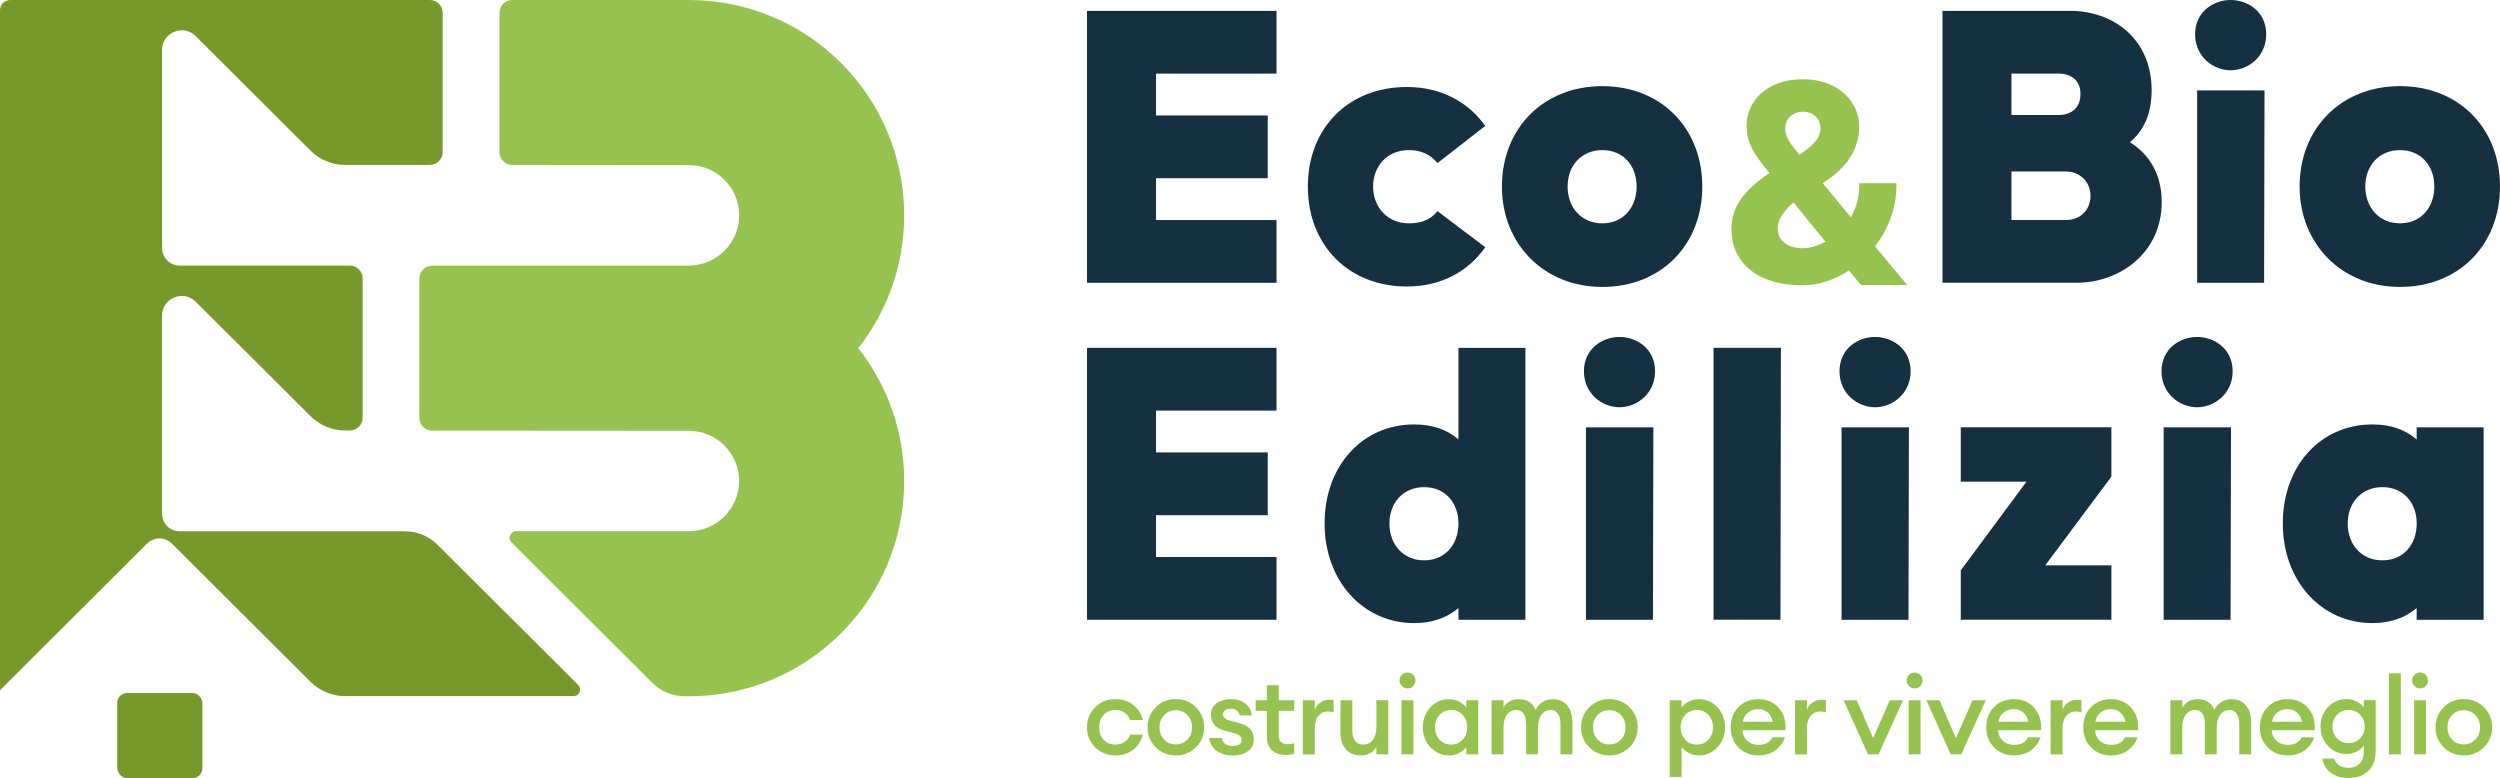
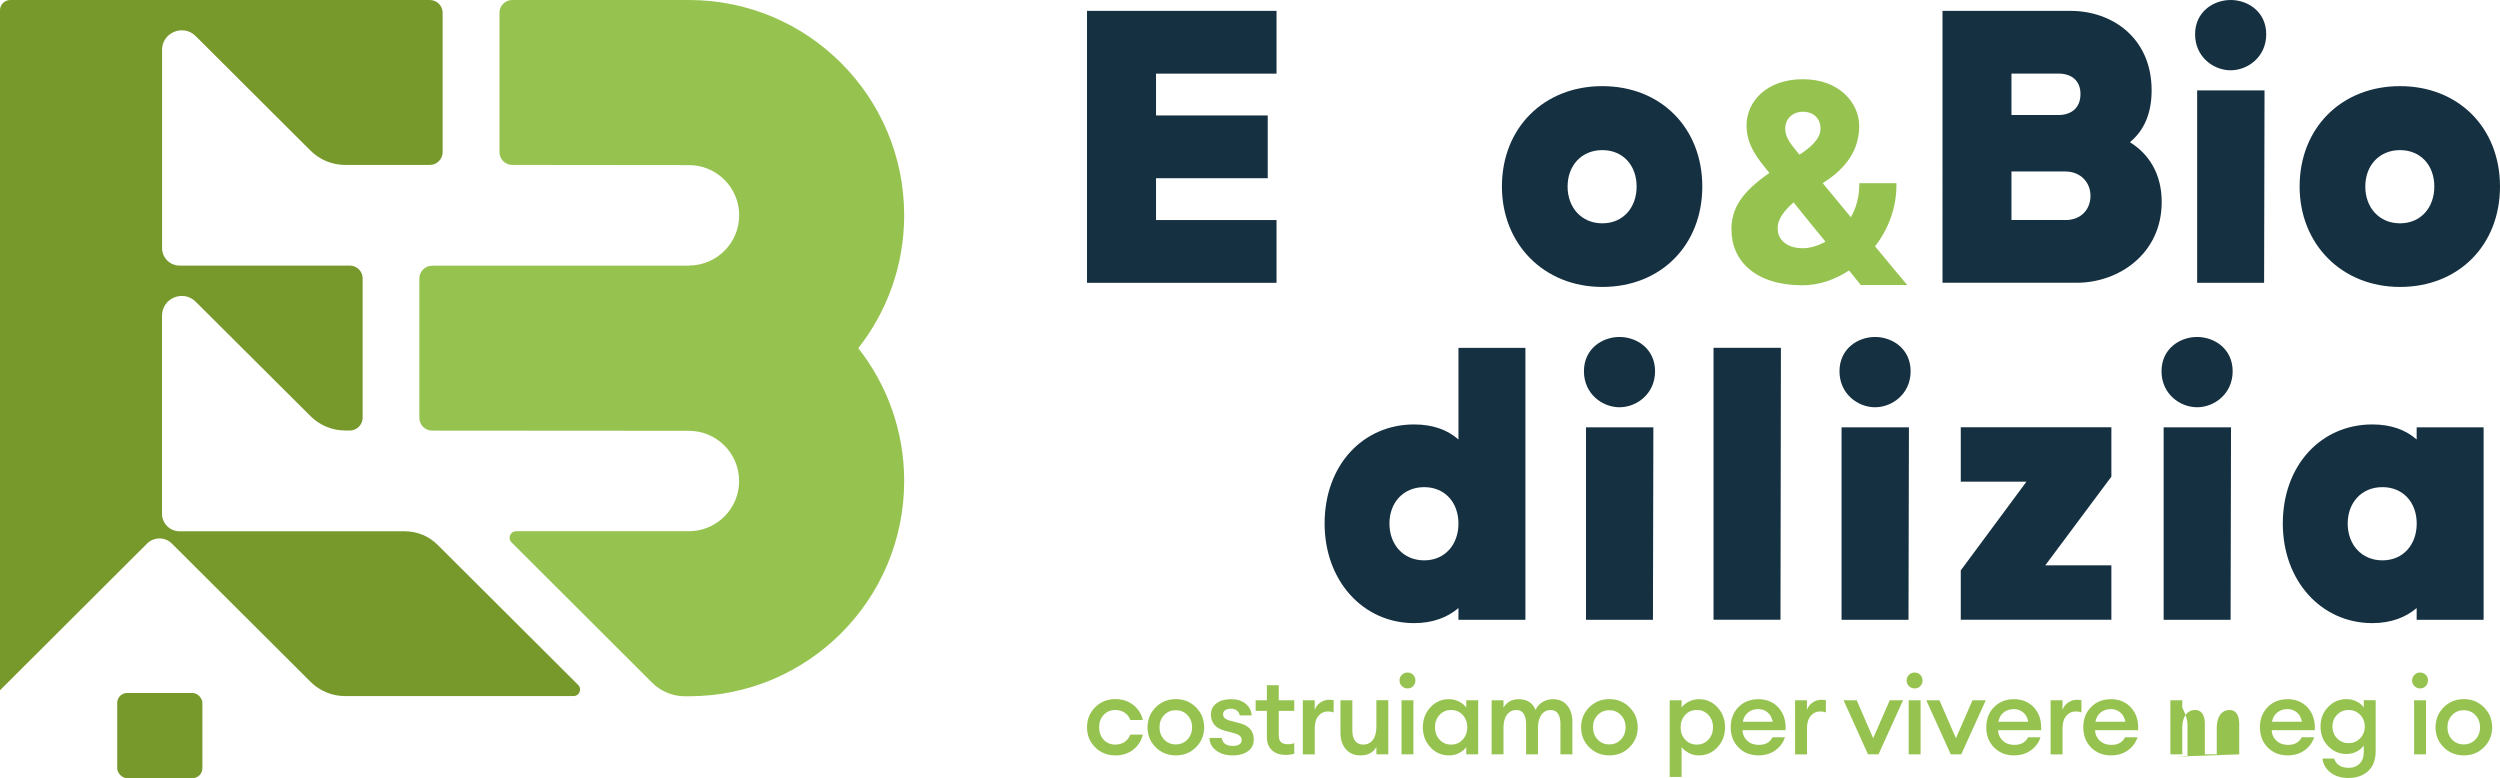
<svg xmlns="http://www.w3.org/2000/svg" id="Livello_2" viewBox="0 0 411.84 128.19">
  <defs>
    <style>      .cls-1 {        fill: #96c350;      }      .cls-2 {        fill: #77992c;      }      .cls-3 {        fill: #153040;      }    </style>
  </defs>
  <g id="Livello_1-2" data-name="Livello_1">
    <g>
      <g>
        <path class="cls-1" d="M183.74,124.44c-1.34,0-2.46-.45-3.34-1.34-.89-.9-1.33-1.99-1.33-3.29s.44-2.39,1.33-3.29c.88-.9,2-1.35,3.34-1.35,1.15,0,2.14.32,2.95.96.81.64,1.34,1.47,1.58,2.48h-2.07c-.18-.5-.48-.9-.92-1.2-.43-.3-.95-.45-1.54-.45-.78,0-1.43.27-1.92.8-.5.53-.75,1.22-.75,2.05s.25,1.52.75,2.05c.5.54,1.14.8,1.92.8.59,0,1.11-.15,1.54-.45.43-.3.74-.7.92-1.2h2.07c-.24,1.01-.76,1.84-1.58,2.48-.81.64-1.8.96-2.95.96Z" />
        <path class="cls-1" d="M197.02,123.1c-.9.9-2,1.34-3.32,1.34s-2.43-.45-3.32-1.34c-.9-.9-1.34-1.99-1.34-3.29s.45-2.39,1.34-3.29c.9-.9,2-1.35,3.32-1.35s2.43.45,3.32,1.35c.9.9,1.35,1.99,1.35,3.29s-.45,2.39-1.35,3.29ZM193.7,122.63c.77,0,1.41-.27,1.92-.81s.76-1.21.76-2.01-.25-1.46-.76-2-1.14-.81-1.92-.81-1.43.27-1.93.81c-.51.54-.76,1.21-.76,2s.25,1.46.76,2.01c.5.54,1.15.81,1.93.81Z" />
        <path class="cls-1" d="M203.04,124.44c-1.06,0-1.95-.26-2.66-.78-.72-.52-1.1-1.22-1.15-2.1h2.03c.14.88.75,1.32,1.84,1.32.44,0,.79-.08,1.05-.24.26-.16.39-.39.39-.7s-.1-.55-.3-.73c-.2-.18-.54-.33-1.02-.45l-1.46-.39c-1.52-.4-2.28-1.3-2.28-2.69,0-.75.3-1.35.91-1.81.61-.46,1.41-.69,2.41-.69s1.75.24,2.37.73c.62.49.96,1.13,1.03,1.94h-1.96c-.19-.74-.68-1.1-1.46-1.1-.39,0-.71.08-.94.24-.24.16-.36.38-.36.67,0,.51.4.87,1.19,1.07l1.5.39c1.58.4,2.37,1.3,2.37,2.69,0,.84-.32,1.49-.97,1.95-.65.46-1.49.69-2.52.69Z" />
        <path class="cls-1" d="M211.75,124.36c-.9,0-1.64-.25-2.2-.76s-.85-1.24-.85-2.2v-4.29h-1.85v-1.75h1.85v-2.48h1.96v2.48h2.55v1.75h-2.55v3.97c0,.55.12.94.36,1.17.24.23.62.35,1.14.35.43,0,.78-.06,1.05-.18v1.75c-.43.13-.92.2-1.46.2Z" />
        <path class="cls-1" d="M214.62,124.27v-8.91h1.96v1.59c.17-.5.47-.9.92-1.21.45-.31.92-.46,1.43-.46.31,0,.56.02.77.07v2.01c-.29-.11-.61-.16-.98-.16-.59,0-1.1.24-1.51.72-.42.48-.62,1.15-.62,2.01v4.35h-1.96Z" />
        <path class="cls-1" d="M224.13,124.44c-1.02,0-1.83-.34-2.42-1.02-.59-.68-.89-1.59-.89-2.73v-5.33h1.96v5.01c0,.71.15,1.27.46,1.68.31.41.75.61,1.32.61.66,0,1.19-.25,1.59-.76.39-.51.59-1.23.59-2.17v-4.38h1.96v8.91h-1.96v-1.21c-.52.93-1.39,1.39-2.6,1.39Z" />
        <path class="cls-1" d="M231.87,113.41c-.36,0-.67-.13-.93-.38-.26-.26-.39-.57-.39-.94s.13-.66.39-.92c.26-.26.57-.38.93-.38s.68.13.93.38c.25.26.37.56.37.92s-.13.68-.37.94-.56.38-.93.38ZM230.88,124.27v-8.91h1.96v8.91h-1.96Z" />
        <path class="cls-1" d="M238.69,124.44c-1.21,0-2.23-.45-3.06-1.35-.83-.9-1.24-2-1.24-3.28s.41-2.38,1.24-3.28c.83-.9,1.84-1.35,3.06-1.35.61,0,1.16.13,1.68.4.51.27.9.59,1.18.97v-1.19h1.96v8.91h-1.96v-1.19c-.27.38-.67.7-1.18.97-.51.27-1.07.4-1.68.4ZM237.14,121.84c.5.55,1.13.82,1.91.82s1.41-.27,1.91-.82c.5-.55.75-1.22.75-2.03s-.25-1.48-.75-2.03c-.5-.55-1.13-.82-1.91-.82s-1.41.27-1.91.82c-.5.55-.75,1.22-.75,2.03s.25,1.48.75,2.03Z" />
        <path class="cls-1" d="M257.06,124.27v-5.01c0-.72-.13-1.29-.4-1.69-.27-.4-.66-.61-1.18-.61-.63,0-1.13.24-1.51.73-.38.49-.58,1.17-.61,2.05v4.53h-1.96v-5.01c0-.72-.13-1.29-.4-1.69-.27-.4-.66-.61-1.18-.61-.65,0-1.17.26-1.56.77-.39.51-.58,1.23-.58,2.16v4.38h-1.96v-8.91h1.96v1.21c.55-.93,1.39-1.39,2.53-1.39,1.34,0,2.26.59,2.76,1.76.25-.56.63-.99,1.15-1.3.52-.31,1.08-.46,1.7-.46,1,0,1.78.34,2.35,1.02.57.68.86,1.59.86,2.74v5.33h-1.96Z" />
        <path class="cls-1" d="M268.44,123.1c-.9.9-2,1.34-3.32,1.34s-2.43-.45-3.32-1.34c-.9-.9-1.34-1.99-1.34-3.29s.45-2.39,1.34-3.29c.9-.9,2-1.35,3.32-1.35s2.43.45,3.32,1.35c.9.9,1.35,1.99,1.35,3.29s-.45,2.39-1.35,3.29ZM265.11,122.63c.77,0,1.41-.27,1.92-.81s.76-1.21.76-2.01-.25-1.46-.76-2-1.14-.81-1.92-.81-1.43.27-1.93.81c-.51.54-.76,1.21-.76,2s.25,1.46.76,2.01c.5.54,1.15.81,1.93.81Z" />
        <path class="cls-1" d="M277.02,127.99h-1.96v-12.63h1.96v1.19c.27-.38.67-.7,1.18-.97.52-.27,1.08-.4,1.68-.4,1.21,0,2.23.45,3.06,1.35.83.9,1.24,2,1.24,3.28s-.41,2.38-1.24,3.28c-.83.9-1.84,1.35-3.06,1.35-.61,0-1.17-.13-1.68-.4s-.91-.59-1.18-.97v4.92ZM279.53,122.66c.77,0,1.41-.27,1.91-.82.5-.55.75-1.22.75-2.03s-.25-1.48-.75-2.03c-.5-.55-1.13-.82-1.91-.82s-1.43.27-1.92.82c-.5.55-.75,1.22-.75,2.03s.25,1.48.75,2.03c.5.55,1.14.82,1.92.82Z" />
        <path class="cls-1" d="M289.67,124.44c-1.33,0-2.42-.44-3.28-1.31-.86-.87-1.28-1.98-1.28-3.32s.42-2.45,1.27-3.32c.84-.87,1.95-1.31,3.31-1.31s2.49.48,3.33,1.43c.84.96,1.22,2.18,1.12,3.68h-7.09c.02.69.29,1.27.78,1.73.5.46,1.13.69,1.91.69,1.09,0,1.84-.42,2.25-1.25h2.05c-.27.87-.8,1.58-1.57,2.14-.77.56-1.7.84-2.8.84ZM289.63,116.82c-.64,0-1.19.18-1.65.54-.46.36-.75.88-.88,1.54h4.94c-.14-.69-.43-1.21-.87-1.56-.44-.35-.95-.53-1.53-.53Z" />
        <path class="cls-1" d="M295.71,124.27v-8.91h1.96v1.59c.17-.5.47-.9.92-1.21.45-.31.92-.46,1.43-.46.31,0,.56.02.77.07v2.01c-.29-.11-.61-.16-.98-.16-.59,0-1.1.24-1.51.72-.42.48-.62,1.15-.62,2.01v4.35h-1.96Z" />
        <path class="cls-1" d="M307.73,124.27l-4.03-8.91h2.17l2.71,6.25,2.73-6.25h2.19l-4.04,8.91h-1.73Z" />
        <path class="cls-1" d="M315.41,113.41c-.36,0-.67-.13-.93-.38-.26-.26-.39-.57-.39-.94s.13-.66.39-.92c.26-.26.57-.38.93-.38s.68.13.93.38c.25.26.37.56.37.92s-.13.68-.37.94-.56.38-.93.38ZM314.43,124.27v-8.91h1.96v8.91h-1.96Z" />
        <path class="cls-1" d="M321.36,124.27l-4.03-8.91h2.17l2.71,6.25,2.73-6.25h2.19l-4.04,8.91h-1.73Z" />
        <path class="cls-1" d="M331.77,124.44c-1.33,0-2.42-.44-3.28-1.31-.86-.87-1.28-1.98-1.28-3.32s.42-2.45,1.27-3.32c.84-.87,1.95-1.31,3.31-1.31s2.49.48,3.33,1.43c.84.96,1.22,2.18,1.12,3.68h-7.09c.02.69.29,1.27.78,1.73.5.46,1.13.69,1.91.69,1.09,0,1.84-.42,2.25-1.25h2.05c-.27.87-.8,1.58-1.57,2.14-.77.56-1.7.84-2.8.84ZM331.73,116.82c-.64,0-1.19.18-1.65.54-.46.36-.75.88-.88,1.54h4.94c-.14-.69-.43-1.21-.87-1.56-.44-.35-.95-.53-1.53-.53Z" />
        <path class="cls-1" d="M337.81,124.27v-8.91h1.96v1.59c.17-.5.47-.9.92-1.21.45-.31.92-.46,1.43-.46.31,0,.56.02.77.07v2.01c-.29-.11-.61-.16-.98-.16-.59,0-1.1.24-1.51.72-.42.48-.62,1.15-.62,2.01v4.35h-1.96Z" />
        <path class="cls-1" d="M347.75,124.44c-1.33,0-2.42-.44-3.28-1.31-.86-.87-1.28-1.98-1.28-3.32s.42-2.45,1.27-3.32c.84-.87,1.95-1.31,3.31-1.31s2.49.48,3.33,1.43c.84.96,1.22,2.18,1.12,3.68h-7.09c.02.69.29,1.27.78,1.73.5.46,1.13.69,1.91.69,1.09,0,1.84-.42,2.25-1.25h2.05c-.27.87-.8,1.58-1.57,2.14-.77.56-1.7.84-2.8.84ZM347.72,116.82c-.64,0-1.19.18-1.65.54-.46.36-.75.88-.88,1.54h4.94c-.14-.69-.43-1.21-.87-1.56-.44-.35-.95-.53-1.53-.53Z" />
-         <path class="cls-1" d="M368.88,124.27v-5.01c0-.72-.13-1.29-.4-1.69-.27-.4-.66-.61-1.18-.61-.63,0-1.13.24-1.51.73-.38.49-.58,1.17-.61,2.05v4.53h-1.96v-5.01c0-.72-.13-1.29-.4-1.69-.27-.4-.66-.61-1.18-.61-.65,0-1.17.26-1.56.77-.39.51-.58,1.23-.58,2.16v4.38h-1.96v-8.91h1.96v1.21c.55-.93,1.39-1.39,2.53-1.39,1.34,0,2.26.59,2.76,1.76.25-.56.63-.99,1.15-1.3.52-.31,1.08-.46,1.7-.46,1,0,1.78.34,2.35,1.02s.86,1.59.86,2.74v5.33h-1.96Z" />
+         <path class="cls-1" d="M368.88,124.27v-5.01c0-.72-.13-1.29-.4-1.69-.27-.4-.66-.61-1.18-.61-.63,0-1.13.24-1.51.73-.38.49-.58,1.17-.61,2.05v4.53h-1.96v-5.01c0-.72-.13-1.29-.4-1.69-.27-.4-.66-.61-1.18-.61-.65,0-1.17.26-1.56.77-.39.51-.58,1.23-.58,2.16v4.38h-1.96v-8.91h1.96v1.21s.86,1.59.86,2.74v5.33h-1.96Z" />
        <path class="cls-1" d="M376.85,124.44c-1.33,0-2.42-.44-3.28-1.31-.86-.87-1.28-1.98-1.28-3.32s.42-2.45,1.27-3.32c.84-.87,1.95-1.31,3.31-1.31s2.49.48,3.33,1.43,1.22,2.18,1.12,3.68h-7.09c.02.69.29,1.27.78,1.73.5.46,1.13.69,1.91.69,1.09,0,1.84-.42,2.25-1.25h2.05c-.27.87-.8,1.58-1.57,2.14-.77.56-1.7.84-2.8.84ZM376.81,116.82c-.64,0-1.19.18-1.65.54-.46.36-.75.88-.88,1.54h4.94c-.14-.69-.43-1.21-.87-1.56-.44-.35-.95-.53-1.53-.53Z" />
        <path class="cls-1" d="M386.92,128.17c-1.21,0-2.21-.3-2.98-.89-.78-.59-1.23-1.37-1.35-2.32h1.92c.34,1.02,1.16,1.53,2.46,1.53.7,0,1.28-.23,1.74-.69.46-.46.69-1.1.69-1.93v-1.05c-.29.4-.68.74-1.19,1-.51.26-1.06.39-1.66.39-1.2,0-2.21-.44-3.04-1.31-.83-.87-1.24-1.94-1.24-3.22s.41-2.33,1.24-3.2c.83-.87,1.84-1.31,3.04-1.31.59,0,1.15.13,1.66.38s.91.59,1.19.99v-1.19h1.96v8.36c0,1.47-.42,2.58-1.26,3.33-.84.75-1.9,1.12-3.18,1.12ZM385.01,121.64c.51.52,1.14.78,1.89.78s1.38-.26,1.89-.78c.51-.52.77-1.17.77-1.95s-.26-1.43-.77-1.95c-.51-.52-1.14-.78-1.89-.78s-1.38.26-1.89.78c-.51.52-.77,1.17-.77,1.95s.26,1.43.77,1.95Z" />
-         <path class="cls-1" d="M393.54,124.27v-13.36h1.96v13.36h-1.96Z" />
        <path class="cls-1" d="M398.68,113.41c-.36,0-.67-.13-.93-.38-.26-.26-.39-.57-.39-.94s.13-.66.39-.92c.26-.26.57-.38.93-.38s.68.13.93.38c.25.26.37.56.37.92s-.13.68-.37.94-.56.38-.93.38ZM397.69,124.27v-8.91h1.96v8.91h-1.96Z" />
        <path class="cls-1" d="M409.2,123.1c-.9.9-2,1.34-3.32,1.34s-2.43-.45-3.32-1.34c-.9-.9-1.34-1.99-1.34-3.29s.45-2.39,1.34-3.29c.9-.9,2-1.35,3.32-1.35s2.43.45,3.32,1.35c.9.9,1.35,1.99,1.35,3.29s-.45,2.39-1.35,3.29ZM405.87,122.63c.77,0,1.41-.27,1.92-.81s.76-1.21.76-2.01-.25-1.46-.76-2-1.14-.81-1.92-.81-1.43.27-1.93.81c-.51.54-.76,1.21-.76,2s.25,1.46.76,2.01c.5.54,1.15.81,1.93.81Z" />
      </g>
      <g>
        <path class="cls-3" d="M179.07,1.79h31.22v10.34h-19.85v6.89h18.4v10.34h-18.4v6.89h19.85v10.34h-31.22V1.79Z" />
-         <path class="cls-3" d="M215.45,30.73c0-9.65,6.68-16.4,16.33-16.4,5.58,0,10.13,2.48,12.89,6.41l-7.86,6.13c-.55-.62-1.79-2.14-4.75-2.14-3.45,0-5.86,2.55-5.86,6s2.41,6.06,5.86,6.06c2.96,0,4.07-1.24,4.75-2l7.86,5.93c-2.76,4-7.3,6.48-12.89,6.48-9.65,0-16.33-6.82-16.33-16.47Z" />
        <path class="cls-3" d="M247.42,30.73c0-9.65,6.89-16.54,16.54-16.54s16.47,6.89,16.47,16.54-6.82,16.54-16.47,16.54-16.54-7.1-16.54-16.54ZM269.61,30.73c0-3.45-2.21-6-5.65-6s-5.72,2.55-5.72,6,2.27,6.06,5.72,6.06,5.65-2.62,5.65-6.06Z" />
        <path class="cls-1" d="M285.22,37.87c0-3.52,1.68-6.22,6.27-9.38-1.99-2.4-3.77-4.59-3.77-7.85,0-3.82,3.21-7.59,9.28-7.59s9.28,3.98,9.28,7.7c0,4.89-3.31,7.7-6.01,9.43,1.33,1.63,2.96,3.57,4.64,5.61.82-1.48,1.38-3.26,1.38-5.3v-.31h6.12v.36c0,3.77-1.38,7.29-3.52,10.04,2.19,2.65,4.13,4.99,5.3,6.37h-7.64c-.56-.66-1.22-1.48-1.94-2.4-2.4,1.58-5.05,2.45-7.7,2.45-7.65,0-11.67-3.98-11.67-9.12ZM300.72,39.81c-1.83-2.24-3.72-4.54-5.25-6.47-3.01,2.6-2.6,4.23-2.6,4.54,0,1.17,1.02,3.01,4.13,3.01,1.12,0,2.4-.36,3.72-1.07ZM299.9,21.2c0-1.89-1.38-2.8-2.9-2.8s-2.91,1.02-2.91,2.8c0,1.53,1.02,2.65,2.34,4.28,1.83-1.17,3.47-2.6,3.47-4.28Z" />
        <path class="cls-3" d="M319.99,1.79h21.09c6.89,0,13.37,4.48,13.37,13.09,0,4-1.38,6.75-3.58,8.54,3.1,1.93,5.24,5.17,5.24,9.86,0,8.54-7.1,13.3-13.99,13.3h-22.12V1.79ZM339.08,18.95c2.21,0,3.65-1.24,3.65-3.45s-1.45-3.38-3.65-3.38h-7.72v6.82h7.72ZM340.25,36.25c2.62,0,4.13-1.79,4.13-4s-1.65-4-4.13-4h-8.89v7.99h8.89Z" />
        <path class="cls-3" d="M361.61,5.65c0-3.72,3.03-5.65,5.86-5.65s5.86,1.93,5.86,5.65-3.03,5.93-5.86,5.93-5.86-2.2-5.86-5.93ZM361.95,14.89h11.1l-.07,31.7h-11.03V14.89Z" />
        <path class="cls-3" d="M378.83,30.73c0-9.65,6.89-16.54,16.54-16.54s16.47,6.89,16.47,16.54-6.82,16.54-16.47,16.54-16.54-7.1-16.54-16.54ZM401.02,30.73c0-3.45-2.21-6-5.65-6s-5.72,2.55-5.72,6,2.27,6.06,5.72,6.06,5.65-2.62,5.65-6.06Z" />
-         <path class="cls-3" d="M179.07,57.3h31.22v10.34h-19.85v6.89h18.4v10.34h-18.4v6.89h19.85v10.34h-31.22v-44.79Z" />
        <path class="cls-3" d="M218.21,86.25c0-9.65,6.34-16.33,14.75-16.33,3.1,0,5.51.9,7.3,2.48v-15.09h11.03v44.79h-11.03v-1.93c-1.79,1.52-4.2,2.48-7.3,2.48-8.41,0-14.75-6.96-14.75-16.4ZM240.26,86.25c0-3.45-2.21-6-5.65-6s-5.72,2.55-5.72,6,2.27,6.06,5.72,6.06,5.65-2.62,5.65-6.06Z" />
        <path class="cls-3" d="M260.93,61.16c0-3.72,3.03-5.65,5.86-5.65s5.86,1.93,5.86,5.65-3.03,5.93-5.86,5.93-5.86-2.2-5.86-5.93ZM261.27,70.4h11.1l-.07,31.7h-11.03v-31.7Z" />
        <path class="cls-3" d="M282.29,57.3h11.09l-.07,44.79h-11.03v-44.79Z" />
        <path class="cls-3" d="M303.03,61.16c0-3.72,3.03-5.65,5.86-5.65s5.86,1.93,5.86,5.65-3.03,5.93-5.86,5.93-5.86-2.2-5.86-5.93ZM303.37,70.4h11.1l-.07,31.7h-11.03v-31.7Z" />
        <path class="cls-3" d="M323.01,93.96l10.82-14.61h-10.82v-8.96h24.81v8.13l-10.89,14.61h10.89v8.96h-24.81v-8.13Z" />
        <path class="cls-3" d="M356.08,61.16c0-3.72,3.03-5.65,5.86-5.65s5.86,1.93,5.86,5.65-3.03,5.93-5.86,5.93-5.86-2.2-5.86-5.93ZM356.43,70.4h11.1l-.07,31.7h-11.03v-31.7Z" />
        <path class="cls-3" d="M376.06,86.25c0-9.65,6.34-16.33,14.75-16.33,3.1,0,5.51.9,7.3,2.48v-2h11.03v31.7h-11.03v-1.93c-1.79,1.52-4.2,2.48-7.3,2.48-8.41,0-14.75-6.96-14.75-16.4ZM398.12,86.25c0-3.45-2.21-6-5.65-6s-5.72,2.55-5.72,6,2.27,6.06,5.72,6.06,5.65-2.62,5.65-6.06Z" />
      </g>
    </g>
    <g>
      <path class="cls-2" d="M26.7,8.25v32.61c0,1.6,1.29,2.89,2.89,2.89h28.04c1.16,0,2.11.94,2.11,2.11v22.95c0,1.16-.94,2.11-2.11,2.11h-.77c-2.13,0-4.18-.85-5.69-2.35l-18.93-18.86c-2.05-2.05-5.55-.6-5.55,2.3v32.62c0,1.6,1.29,2.89,2.89,2.89h37.11c2.02,0,3.96.79,5.39,2.22l23.16,23.09c.68.68.2,1.84-.76,1.84h-37.63c-2.13,0-4.18-.84-5.69-2.35l-22.85-22.78c-1.12-1.12-2.94-1.12-4.08,0L0,113.71V1.69C0,.76.76,0,1.69,0h69.12c1.16,0,2.11.94,2.11,2.11v22.95c0,1.16-.94,2.11-2.11,2.11h-13.96c-2.13,0-4.18-.85-5.69-2.35L32.24,5.95c-2.05-2.05-5.55-.6-5.55,2.3Z" />
      <rect class="cls-2" x="19.31" y="114.16" width="14.03" height="14.03" rx="1.63" ry="1.63" />
      <path class="cls-1" d="M141.4,57.34s0,0,0,0c4.73-6.02,7.55-13.62,7.55-21.88,0-19.58-15.87-35.46-35.45-35.46h-29.11c-1.16,0-2.11.94-2.11,2.11v22.95c0,1.16.94,2.11,2.11,2.11l29.11.03c4.56,0,8.27,3.71,8.27,8.27s-3.72,8.27-8.27,8.27v.03h-42.31c-1.16,0-2.11.94-2.11,2.11v22.95c0,1.16.94,2.11,2.11,2.11l42.3.03h0c4.56,0,8.27,3.71,8.27,8.27s-3.72,8.27-8.27,8.27h0s-28.46,0-28.46,0c-.96,0-1.44,1.16-.76,1.84l23.17,23.12c1.43,1.43,3.37,2.23,5.39,2.23h.66c19.58,0,35.46-15.87,35.46-35.46,0-8.26-2.82-15.85-7.55-21.87h0Z" />
    </g>
  </g>
</svg>